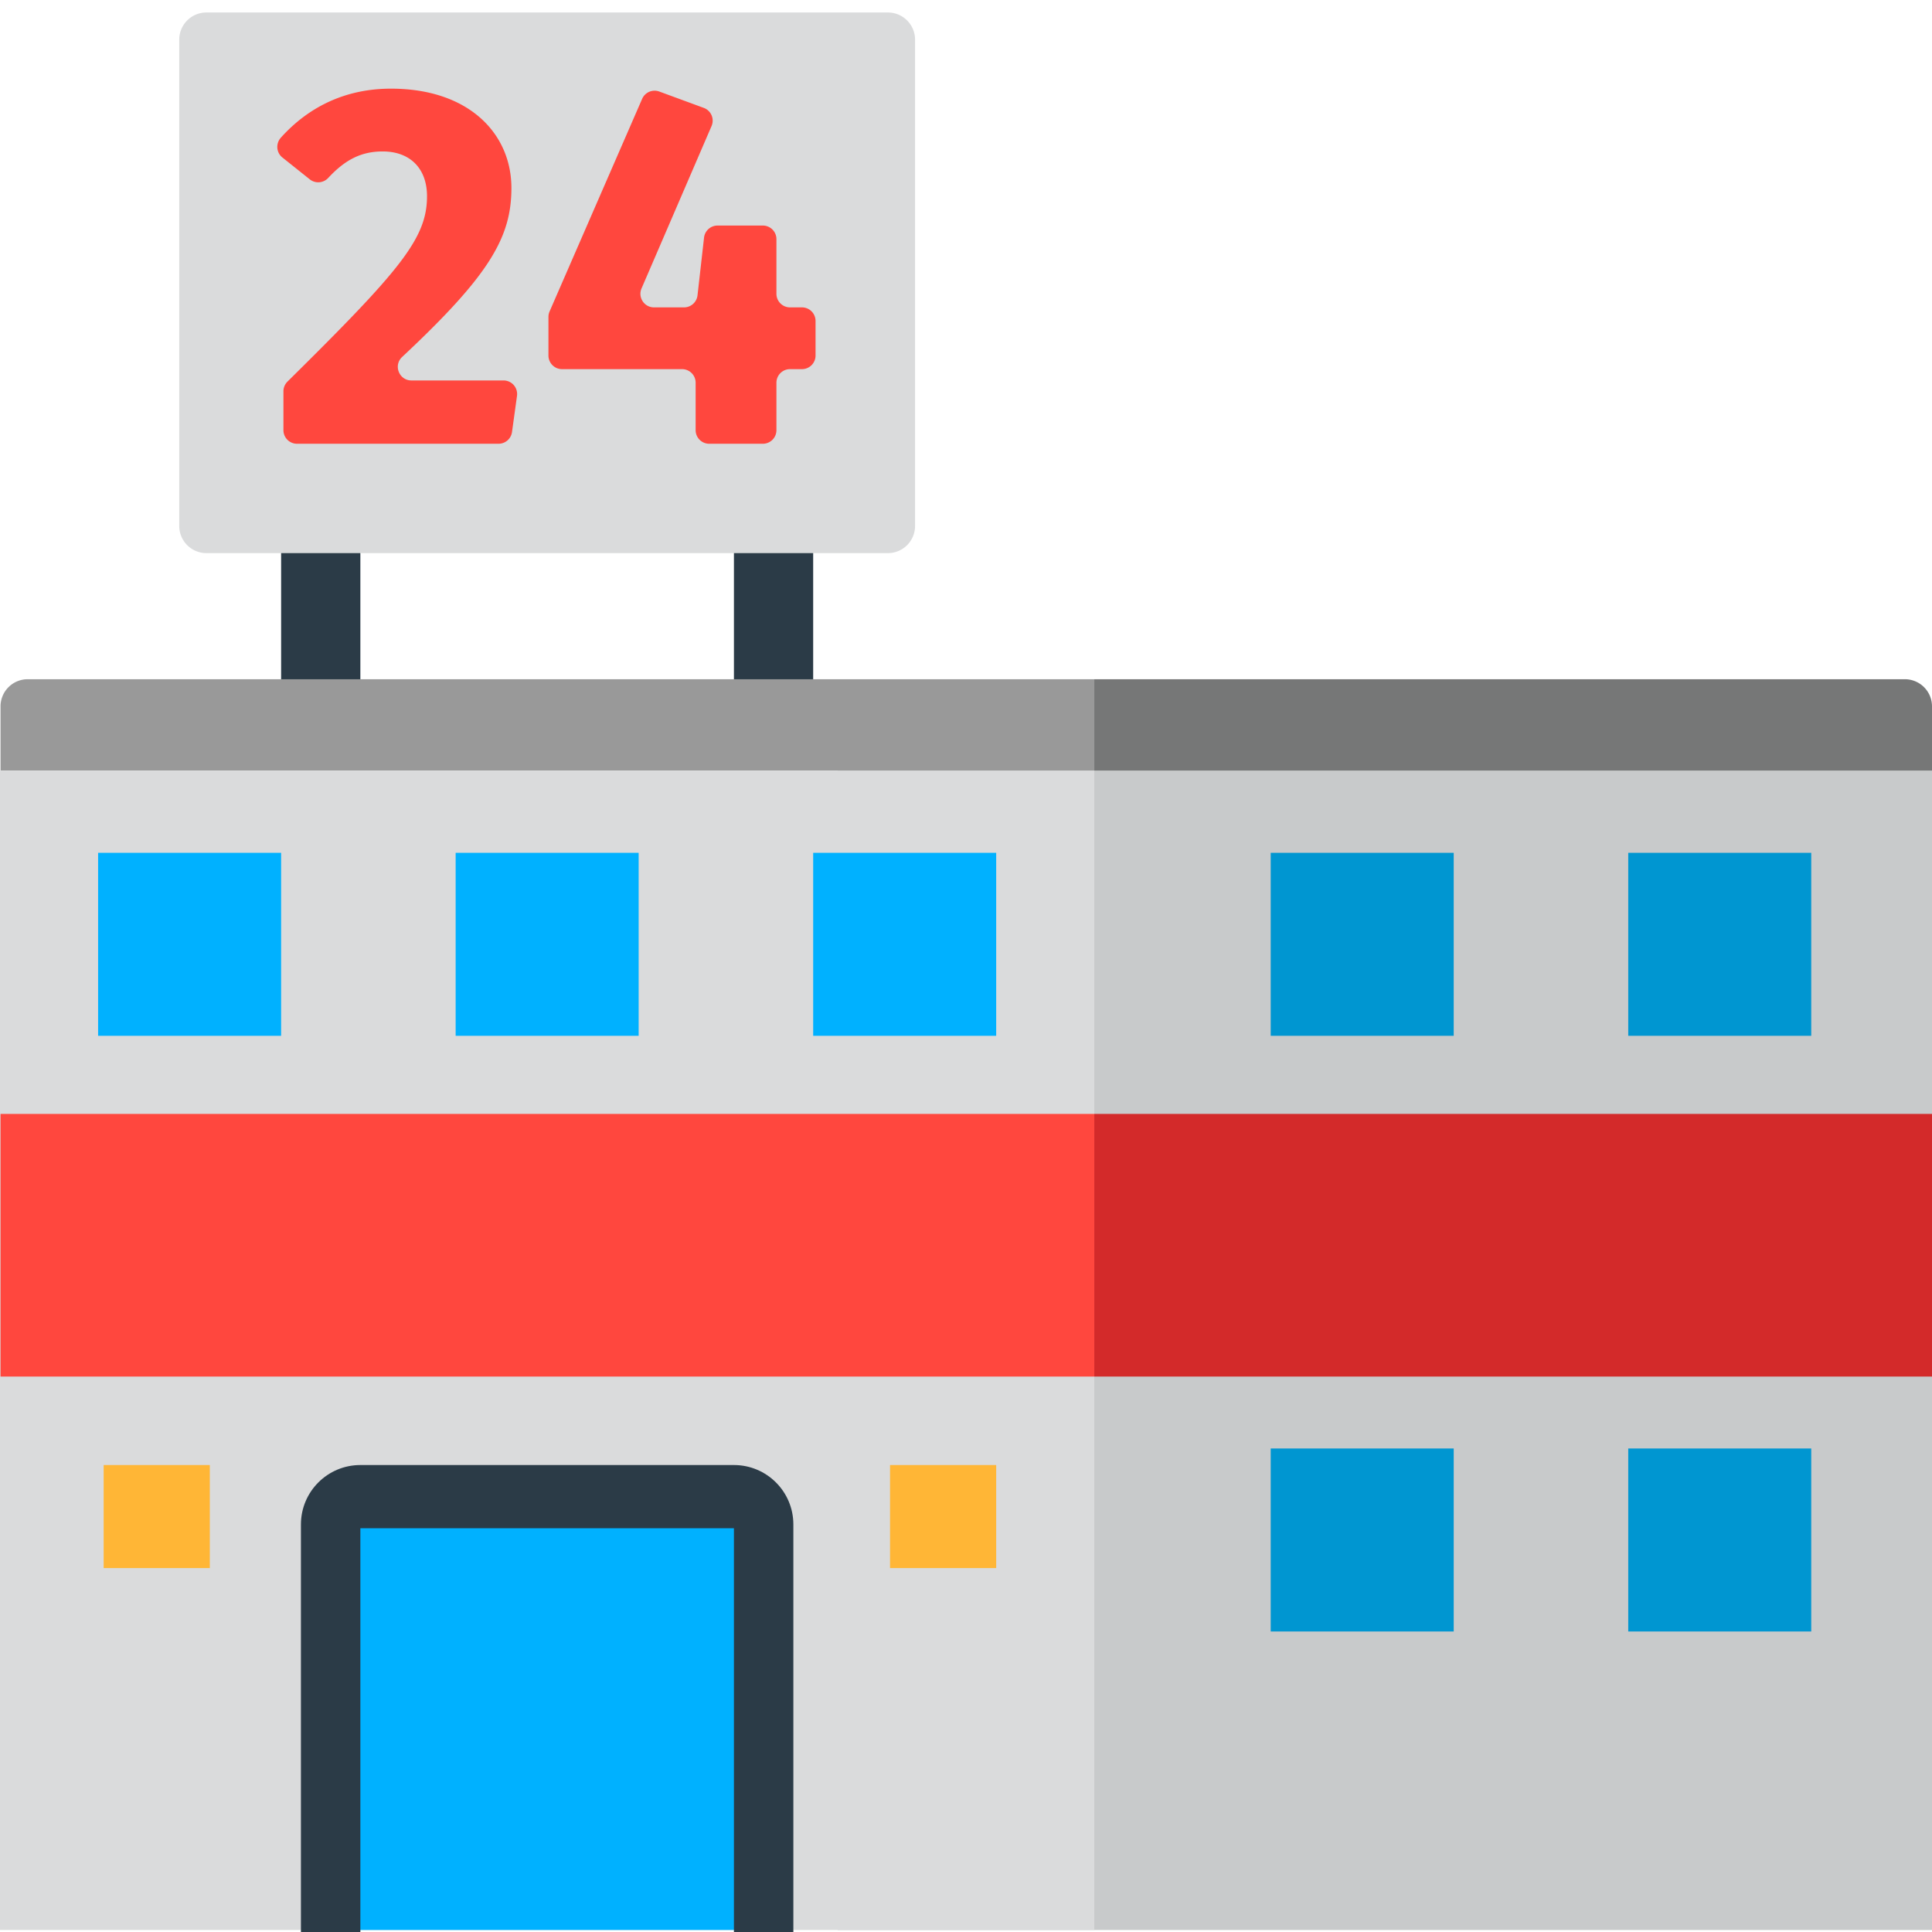
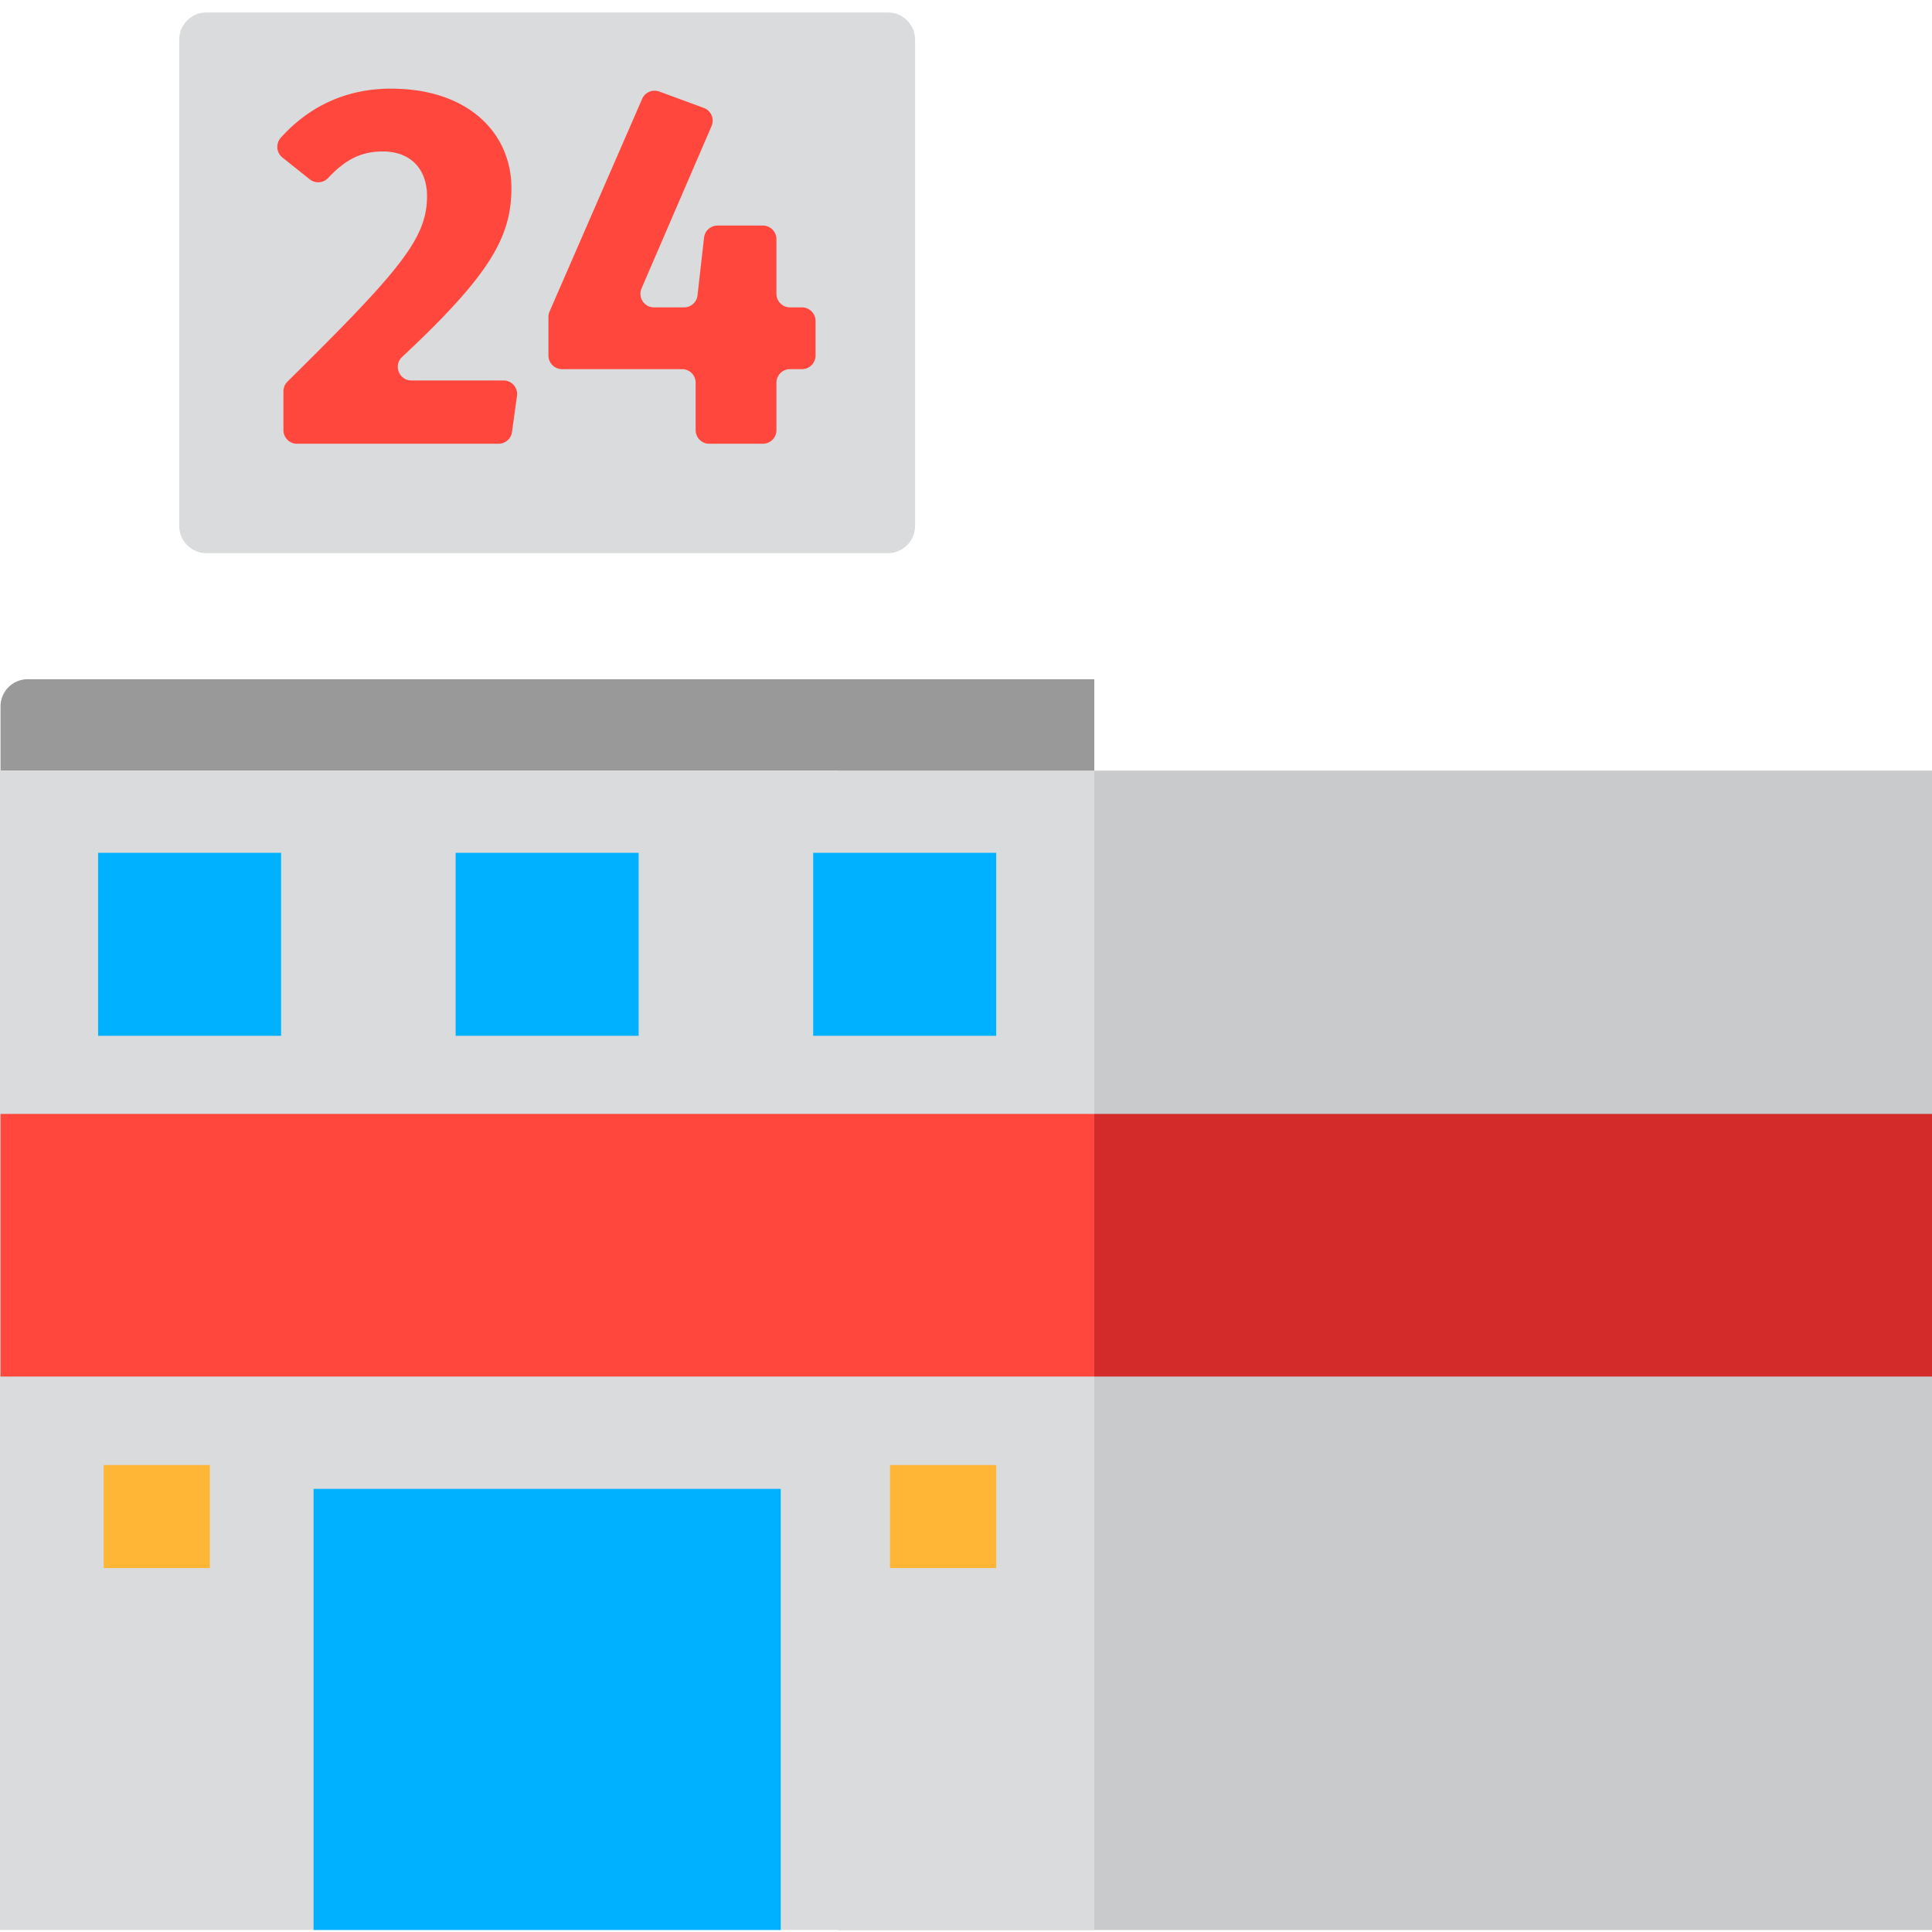
<svg xmlns="http://www.w3.org/2000/svg" width="800px" height="800px" viewBox="0 0 512 512" aria-hidden="true" role="img" class="iconify iconify--fxemoji" preserveAspectRatio="xMidYMid meet">
  <path fill="#C8CACB" d="M222 204.223h290V511.47H222z" />
-   <path fill="#767777" d="M512 204.223H290V180h214.8a7.2 7.2 0 0 1 7.2 7.2v17.023z" />
-   <path fill="#2B3B47" d="M95.5 182.27h-21v-56.623h21v56.623zm120-56.623h-21v56.623h21v-56.623z" />
  <path fill="#999" d="M.141 204.223H290V180H7.341a7.2 7.2 0 0 0-7.2 7.2v17.023z" />
  <path fill="#DADBDC" d="M290 511.47H0V204.223h290V511.47zM235.3 3.308H54.7a7.2 7.2 0 0 0-7.2 7.2v128.873a7.2 7.2 0 0 0 7.2 7.2h180.6a7.2 7.2 0 0 0 7.2-7.2V10.508a7.2 7.2 0 0 0-7.2-7.2z" />
  <path fill="#D32A2A" d="M290 295.197h223.57v69.605H290z" />
  <path fill="#00B1FF" d="M206.902 511.47H83.098V394.571h123.804V511.47zM74.5 226H26v48.5h48.5V226zm94.75 0h-48.5v48.5h48.5V226zm94.75 0h-48.5v48.5H264V226z" />
-   <path fill="#0096D1" d="M385.25 274.5h-48.5V226h48.5v48.5zM480 226h-48.5v48.5H480V226zm-94.75 157.859h-48.5v48.5h48.5v-48.5zm94.75 0h-48.5v48.5H480v-48.5z" />
  <path fill="#FF473E" d="M290 364.802H.141v-69.605H290v69.605zM103.615 23.495c-12.304 0-21.997 5.006-29.174 12.976c-1.401 1.556-1.24 3.96.397 5.266l7.258 5.791a3.602 3.602 0 0 0 4.882-.37c4.463-4.799 8.7-7.024 14.455-7.024c7.229 0 11.73 4.501 11.73 11.865c0 11.187-7.061 19.577-36.976 49.128a3.615 3.615 0 0 0-1.075 2.566V114a3.6 3.6 0 0 0 3.6 3.6h53.408a3.6 3.6 0 0 0 3.566-3.107l1.323-9.575a3.6 3.6 0 0 0-3.566-4.093h-24.41c-3.261 0-4.847-3.995-2.465-6.223C129.689 72.97 135.53 62.94 135.53 49.817c0-14.32-11.184-26.322-31.915-26.322zm82.893 5.098l-11.791-4.335a3.6 3.6 0 0 0-4.543 1.942l-24.531 56.344a3.607 3.607 0 0 0-.299 1.437v10.243a3.6 3.6 0 0 0 3.6 3.6h31.807a3.6 3.6 0 0 1 3.6 3.6V114a3.6 3.6 0 0 0 3.6 3.6h14.211a3.6 3.6 0 0 0 3.6-3.6v-12.576a3.6 3.6 0 0 1 3.6-3.6h3.166a3.6 3.6 0 0 0 3.6-3.6v-9.166a3.6 3.6 0 0 0-3.6-3.6h-3.166a3.6 3.6 0 0 1-3.6-3.6V63.374a3.6 3.6 0 0 0-3.6-3.6h-12.006a3.6 3.6 0 0 0-3.577 3.195l-1.731 15.295a3.6 3.6 0 0 1-3.577 3.195h-7.95c-2.588 0-4.33-2.649-3.306-5.025l18.557-43.036a3.602 3.602 0 0 0-2.064-4.805z" />
  <path fill="#FFB636" d="M27.471 388.249h28.133v27.307H27.471v-27.307zm208.396 27.307H264v-27.307h-28.133v27.307z" />
-   <path fill="#2B3B47" d="M194.5 388.249h-99c-8.698 0-15.75 7.052-15.75 15.75V512H95.5V405h99v107h15.75V403.999c0-8.698-7.052-15.75-15.75-15.75z" />
</svg>